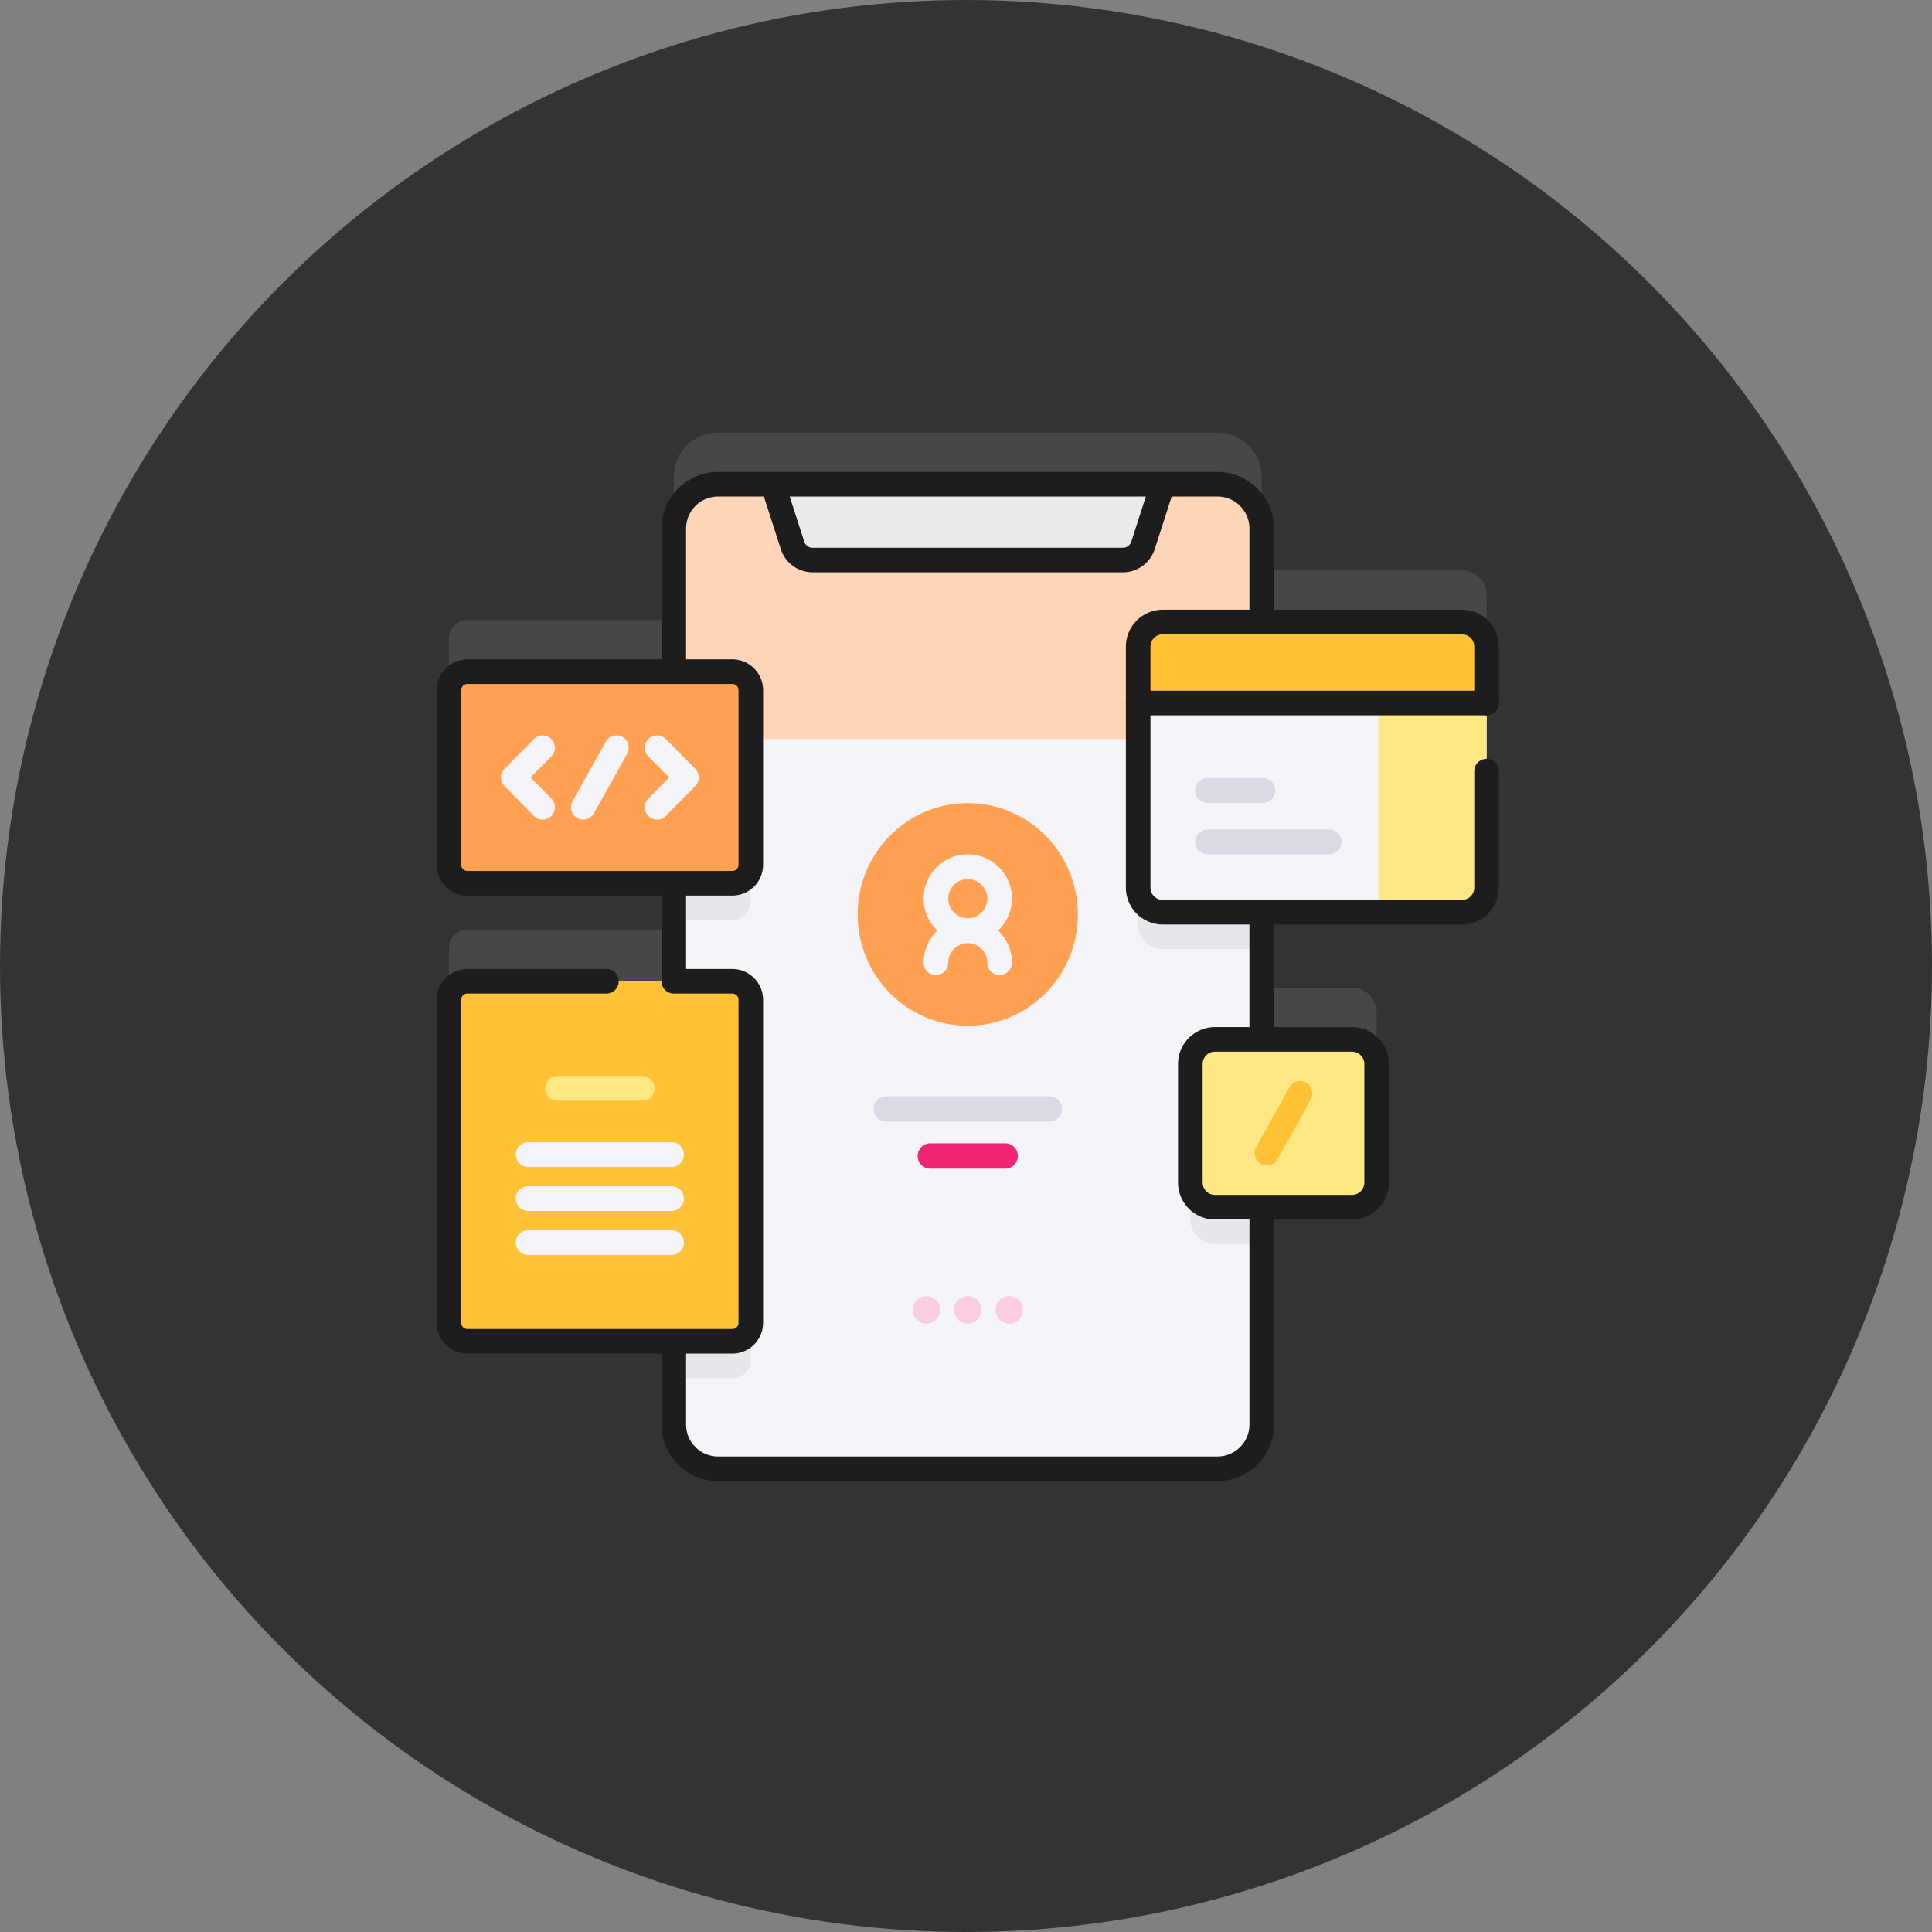
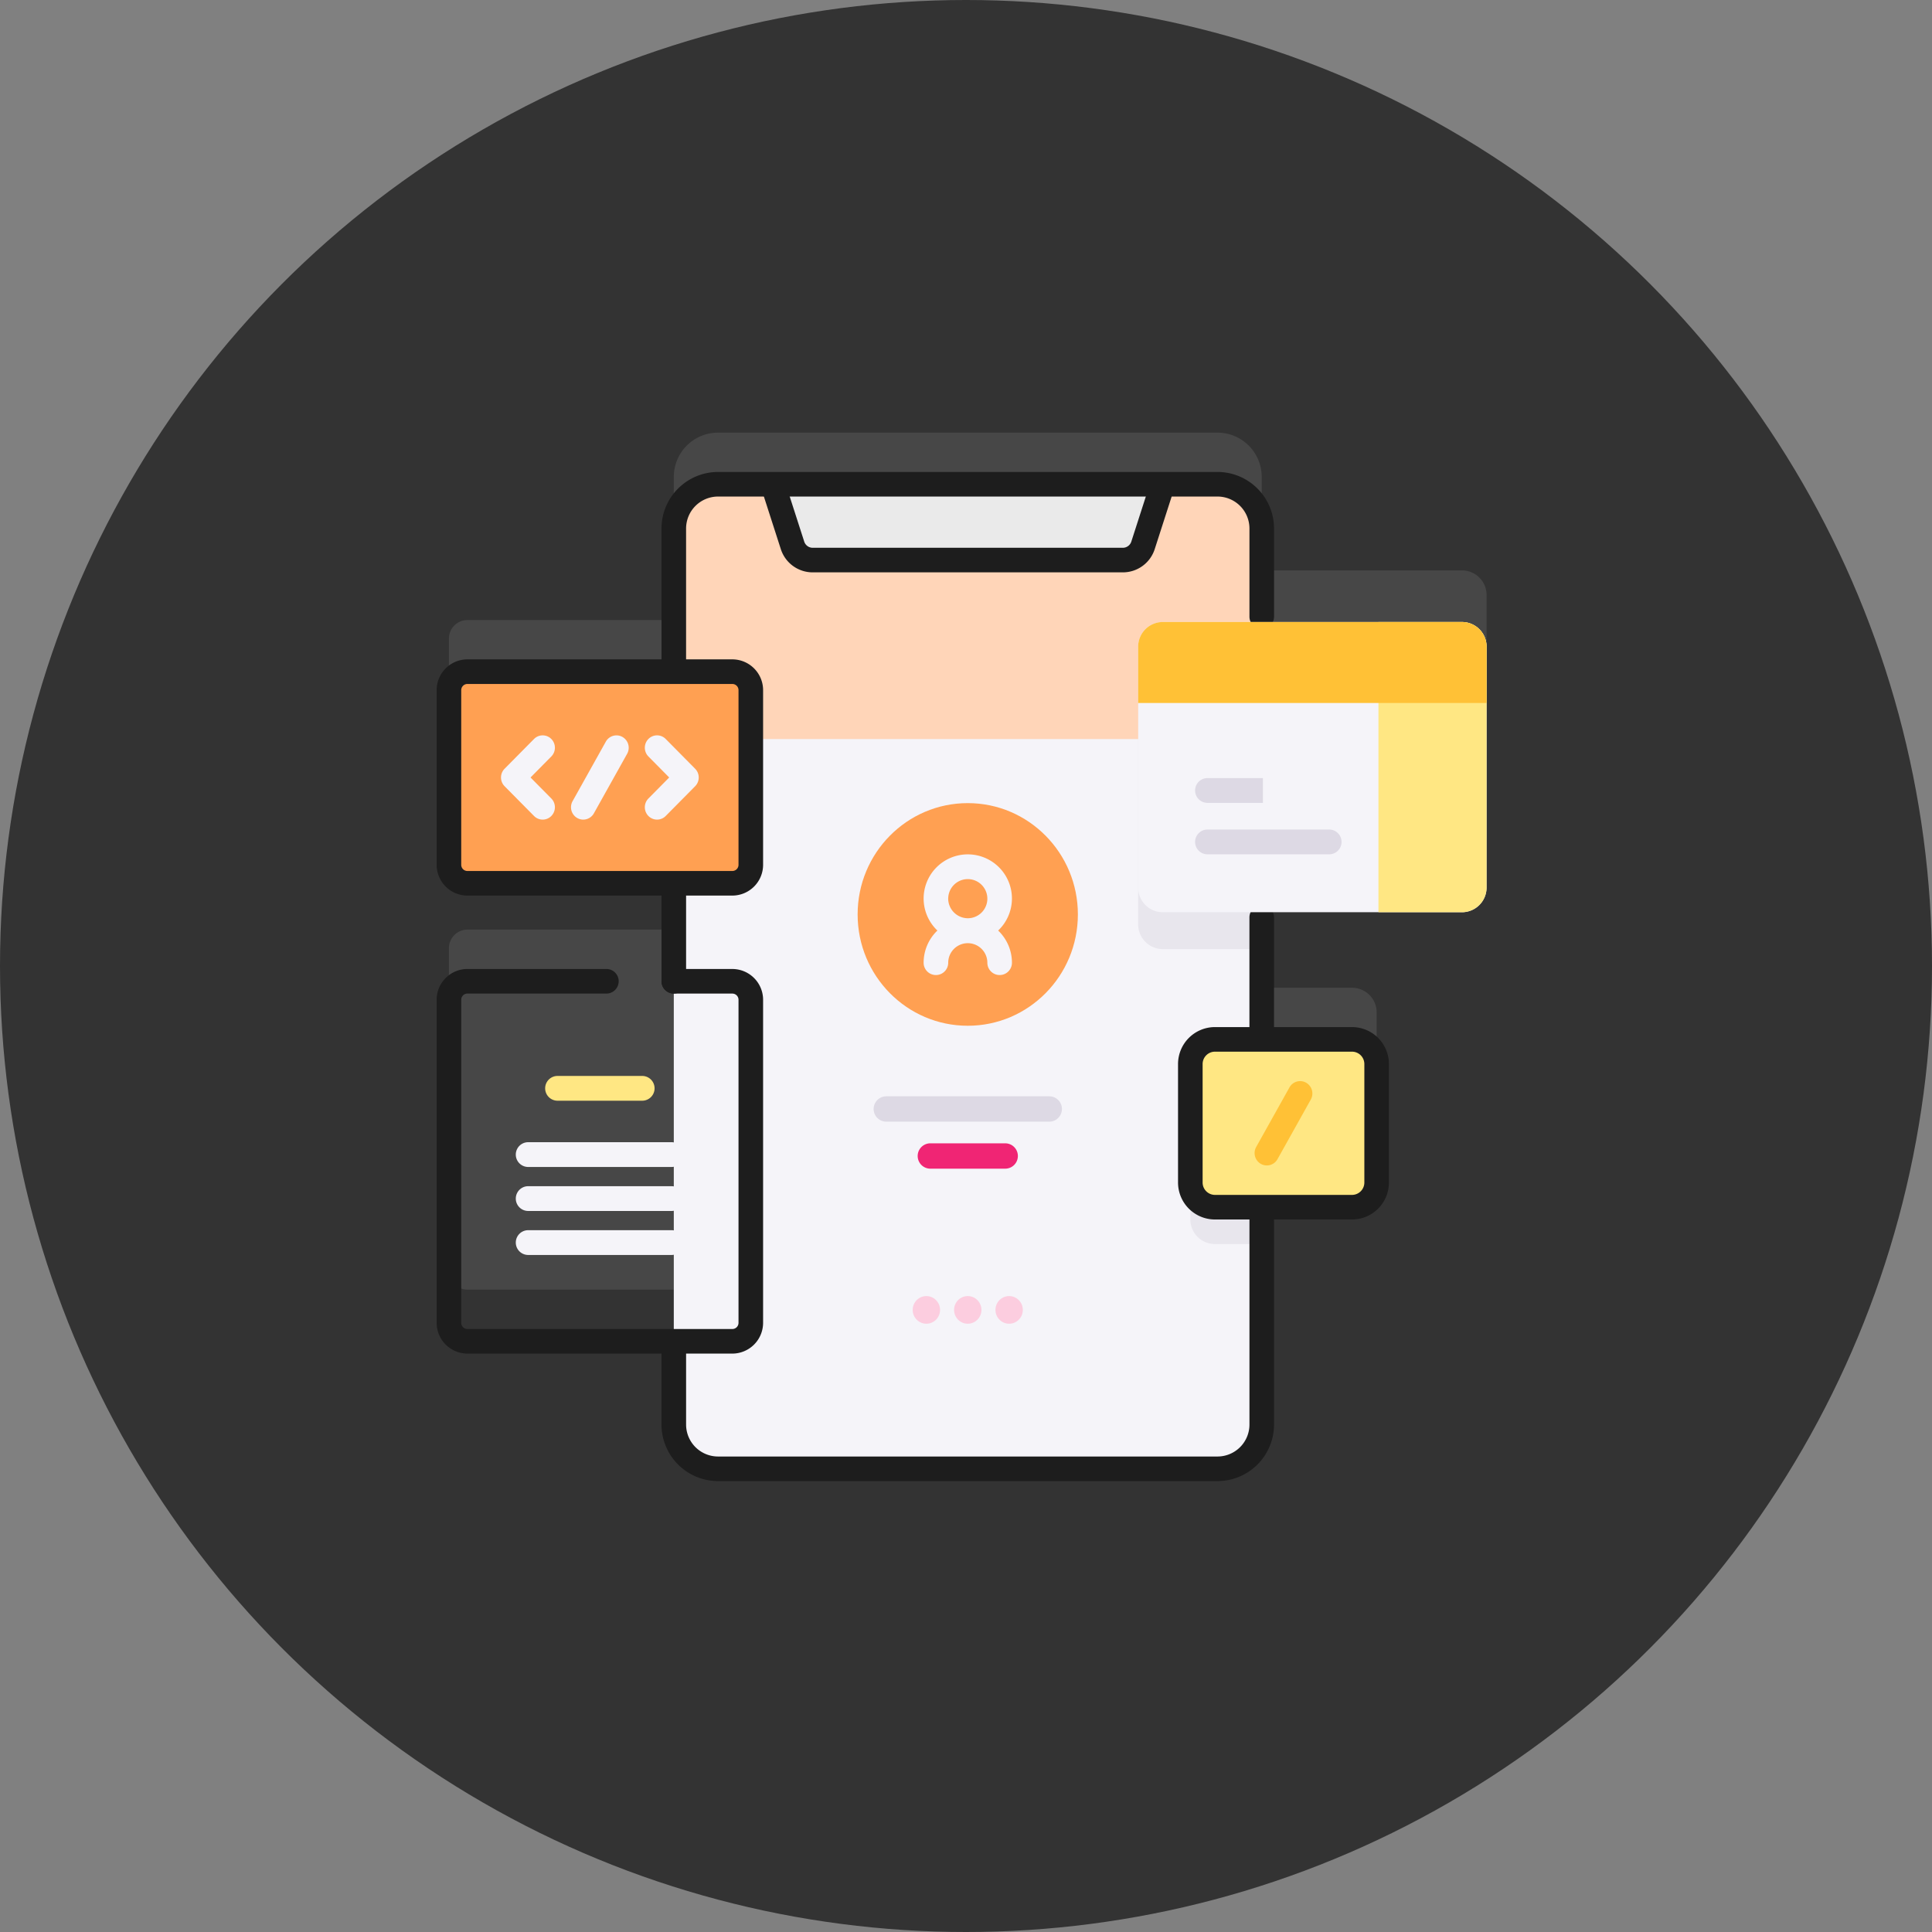
<svg xmlns="http://www.w3.org/2000/svg" id="Component_8_1" data-name="Component 8 – 1" width="250" height="250" viewBox="0 0 250 250">
  <rect x="0" y="0" width="250" height="250" fill="#808080" stroke="none" />
  <circle id="Ellipse_2" data-name="Ellipse 2" cx="125" cy="125" r="125" fill="#333" />
  <g id="profile" transform="translate(23.001 9.815)">
    <path id="Path_41" data-name="Path 41" d="M169.579,63.993H143.673v-12.1a5.725,5.725,0,0,0-5.725-5.725H73.322A5.725,5.725,0,0,0,67.6,51.894V70.421H40.881A2.394,2.394,0,0,0,38.5,72.827V95.4A2.394,2.394,0,0,0,40.881,97.8H67.6v12.678H40.881a2.394,2.394,0,0,0-2.381,2.407v41.775a2.394,2.394,0,0,0,2.381,2.407H67.6v10.774a5.725,5.725,0,0,0,5.725,5.725h64.627a5.725,5.725,0,0,0,5.725-5.725V139.716h11.7a3.186,3.186,0,0,0,3.169-3.2V121.2a3.186,3.186,0,0,0-3.169-3.2h-11.7V101.549h25.906a3.191,3.191,0,0,0,3.191-3.191V67.185a3.191,3.191,0,0,0-3.191-3.191Z" transform="translate(-3.409)" fill="#fff" opacity="0.1" />
    <path id="Path_42" data-name="Path 42" d="M206.029,72.886v115.95a5.725,5.725,0,0,1-5.725,5.725H135.678a5.725,5.725,0,0,1-5.725-5.725V72.886a5.725,5.725,0,0,1,5.725-5.725H200.3A5.725,5.725,0,0,1,206.029,72.886Z" transform="translate(-65.765 -14.313)" fill="#f5f4f9" />
    <path id="Path_43" data-name="Path 43" d="M349.265,307.923v21.716H343.2a3.188,3.188,0,0,1-3.171-3.2V311.129a3.189,3.189,0,0,1,3.171-3.206h6.068Z" transform="translate(-209.001 -178.474)" fill="#e8e6ed" />
-     <path id="Path_44" data-name="Path 44" d="M139.917,160.785v22.568a2.394,2.394,0,0,1-2.379,2.408h-7.585V158.377h7.585a2.394,2.394,0,0,1,2.379,2.408Z" transform="translate(-65.765 -76.508)" fill="#e8e6ed" />
-     <path id="Path_45" data-name="Path 45" d="M139.917,286.7v41.775a2.394,2.394,0,0,1-2.379,2.408h-7.585v-46.59h7.585a2.393,2.393,0,0,1,2.379,2.408Z" transform="translate(-65.765 -162.361)" fill="#e8e6ed" />
    <path id="Path_46" data-name="Path 46" d="M334.8,138.175v37.558H322.007a3.2,3.2,0,0,1-3.193-3.193V141.368a3.2,3.2,0,0,1,3.193-3.193H334.8Z" transform="translate(-194.538 -62.733)" fill="#e8e6ed" />
    <path id="Path_47" data-name="Path 47" d="M206.03,100.129V72.915a5.725,5.725,0,0,0-5.694-5.756H135.647a5.725,5.725,0,0,0-5.694,5.756v27.215Z" transform="translate(-65.765 -14.312)" fill="#ffd5b8" />
    <path id="Path_48" data-name="Path 48" d="M218.137,75.051l2.543-7.893H170.237l2.543,7.893a2.749,2.749,0,0,0,2.611,1.917h40.134A2.749,2.749,0,0,0,218.137,75.051Z" transform="translate(-93.232 -14.311)" fill="#eaeaea" />
    <g id="Group_8" data-name="Group 8" transform="translate(62.597 51.256)">
      <path id="Path_49" data-name="Path 49" d="M212.116,75.149H171.981a4.329,4.329,0,0,1-4.126-3.019l-2.543-7.893a1.591,1.591,0,0,1,3.028-.975l2.543,7.893a1.157,1.157,0,0,0,1.1.814h40.134a1.157,1.157,0,0,0,1.1-.814l2.543-7.893a1.591,1.591,0,0,1,3.028.975l-2.543,7.893A4.329,4.329,0,0,1,212.116,75.149Z" transform="translate(-152.419 -62.157)" fill="#1d1d1d" />
      <path id="Path_50" data-name="Path 50" d="M196.9,394.265H132.268a7.324,7.324,0,0,1-7.315-7.316v-9.944a1.591,1.591,0,1,1,3.182,0v9.944a4.138,4.138,0,0,0,4.134,4.134H196.9a4.139,4.139,0,0,0,4.134-4.134V359.311a1.591,1.591,0,1,1,3.182,0v27.638A7.324,7.324,0,0,1,196.9,394.265Z" transform="translate(-124.953 -263.683)" fill="#1d1d1d" />
      <path id="Path_51" data-name="Path 51" d="M365.657,256.788a1.591,1.591,0,0,1-1.591-1.591V239.926a1.591,1.591,0,0,1,3.182,0V255.2A1.591,1.591,0,0,1,365.657,256.788Z" transform="translate(-287.989 -182.282)" fill="#1d1d1d" />
      <path id="Path_52" data-name="Path 52" d="M126.544,88.639a1.591,1.591,0,0,1-1.591-1.591V69.474a7.324,7.324,0,0,1,7.315-7.315H196.9a7.324,7.324,0,0,1,7.315,7.315V80.881a1.591,1.591,0,1,1-3.182,0V69.474a4.138,4.138,0,0,0-4.134-4.134H132.268a4.139,4.139,0,0,0-4.134,4.134V87.048a1.591,1.591,0,0,1-1.591,1.59Z" transform="translate(-124.953 -62.158)" fill="#1d1d1d" />
      <path id="Path_53" data-name="Path 53" d="M126.544,242.277a1.591,1.591,0,0,1-1.591-1.591V228.926a1.591,1.591,0,1,1,3.182,0v11.761A1.591,1.591,0,0,1,126.544,242.277Z" transform="translate(-124.953 -174.782)" fill="#1d1d1d" />
    </g>
    <ellipse id="Ellipse_7" data-name="Ellipse 7" cx="14.25" cy="14.404" rx="14.25" ry="14.404" transform="translate(87.976 94.109)" fill="#ffa052" />
    <path id="Path_54" data-name="Path 54" d="M241.2,227.4a5.713,5.713,0,1,0-7.863,0,5.759,5.759,0,0,0-1.782,4.167,1.591,1.591,0,1,0,3.182,0,2.532,2.532,0,1,1,5.064,0,1.591,1.591,0,0,0,3.182,0A5.756,5.756,0,0,0,241.2,227.4Zm-6.463-4.167a2.532,2.532,0,1,1,2.532,2.576A2.557,2.557,0,0,1,234.733,223.233Z" transform="translate(-135.039 -116.803)" fill="#f5f4f9" />
    <path id="Path_55" data-name="Path 55" d="M233.982,319.37H212.9a1.64,1.64,0,0,1,0-3.28h21.086a1.64,1.64,0,0,1,0,3.28Z" transform="translate(-121.213 -184.042)" fill="#ddd9e4" />
    <path id="Path_56" data-name="Path 56" d="M240.5,338.486h-9.685a1.64,1.64,0,0,1,0-3.28H240.5a1.64,1.64,0,0,1,0,3.28Z" transform="translate(-133.429 -197.076)" fill="#f02574" />
    <ellipse id="Ellipse_8" data-name="Ellipse 8" cx="1.77" cy="1.789" rx="1.77" ry="1.789" transform="translate(105.811 157.897)" fill="#fccddf" />
    <ellipse id="Ellipse_9" data-name="Ellipse 9" cx="1.77" cy="1.789" rx="1.77" ry="1.789" transform="translate(100.456 157.897)" fill="#fccddf" />
    <ellipse id="Ellipse_10" data-name="Ellipse 10" cx="1.77" cy="1.789" rx="1.77" ry="1.789" transform="translate(95.101 157.897)" fill="#fccddf" />
    <path id="Path_57" data-name="Path 57" d="M360.971,314.647H343.2a3.186,3.186,0,0,1-3.169-3.2V296.135a3.186,3.186,0,0,1,3.169-3.2h17.771a3.186,3.186,0,0,1,3.169,3.2v15.309A3.186,3.186,0,0,1,360.971,314.647Z" transform="translate(-209.005 -168.252)" fill="#ffe783" />
    <path id="Path_58" data-name="Path 58" d="M357.562,312.83H339.791a4.782,4.782,0,0,1-4.76-4.794V292.727a4.782,4.782,0,0,1,4.76-4.794h17.771a4.782,4.782,0,0,1,4.759,4.794v15.309A4.782,4.782,0,0,1,357.562,312.83Zm-17.771-21.715a1.6,1.6,0,0,0-1.578,1.612v15.309a1.6,1.6,0,0,0,1.578,1.612h17.771a1.6,1.6,0,0,0,1.578-1.612V292.727a1.6,1.6,0,0,0-1.578-1.612H339.791Z" transform="translate(-205.595 -164.844)" fill="#1d1d1d" />
    <path id="Path_59" data-name="Path 59" d="M367.752,320.82a1.563,1.563,0,0,1-.777-.207,1.611,1.611,0,0,1-.6-2.182l4.307-7.71a1.575,1.575,0,0,1,2.158-.607,1.611,1.611,0,0,1,.6,2.182l-4.307,7.71A1.581,1.581,0,0,1,367.752,320.82Z" transform="translate(-226.826 -179.826)" fill="#ffc136" />
    <path id="Path_60" data-name="Path 60" d="M75.181,170.769h-34.3a2.394,2.394,0,0,1-2.381-2.407V145.793a2.394,2.394,0,0,1,2.381-2.407h34.3a2.394,2.394,0,0,1,2.381,2.407v22.569A2.394,2.394,0,0,1,75.181,170.769Z" transform="translate(-3.409 -66.286)" fill="#ffa052" />
    <path id="Path_61" data-name="Path 61" d="M71.772,168.95h-34.3a3.989,3.989,0,0,1-3.972-4V142.383a3.989,3.989,0,0,1,3.972-4h34.3a3.989,3.989,0,0,1,3.972,4v22.569A3.989,3.989,0,0,1,71.772,168.95Zm-34.3-27.383a.8.8,0,0,0-.79.816v22.569a.8.8,0,0,0,.79.816h34.3a.8.8,0,0,0,.79-.816V142.383a.8.8,0,0,0-.79-.816Z" transform="translate(0 -62.877)" fill="#1d1d1d" />
    <path id="Path_62" data-name="Path 62" d="M65.069,180.188a1.568,1.568,0,0,1-1.119-.469l-3.81-3.851a1.612,1.612,0,0,1,0-2.262l3.81-3.851a1.571,1.571,0,0,1,2.238,0,1.612,1.612,0,0,1,0,2.262l-2.69,2.72,2.69,2.72a1.612,1.612,0,0,1,0,2.262,1.567,1.567,0,0,1-1.119.469Z" transform="translate(-17.848 -83.946)" fill="#f5f4f9" />
    <path id="Path_63" data-name="Path 63" d="M119.756,169.287a1.568,1.568,0,0,1,1.119.469l3.81,3.851a1.612,1.612,0,0,1,0,2.262l-3.81,3.851a1.571,1.571,0,0,1-2.238,0,1.612,1.612,0,0,1,0-2.262l2.69-2.72-2.69-2.72a1.612,1.612,0,0,1,0-2.262A1.568,1.568,0,0,1,119.756,169.287Z" transform="translate(-57.734 -83.947)" fill="#f5f4f9" />
    <path id="Path_64" data-name="Path 64" d="M89.732,180.188a1.562,1.562,0,0,1-.777-.207,1.609,1.609,0,0,1-.6-2.18l4.3-7.7a1.574,1.574,0,0,1,2.156-.606,1.609,1.609,0,0,1,.6,2.18l-4.3,7.7A1.58,1.58,0,0,1,89.732,180.188Z" transform="translate(-37.263 -83.946)" fill="#f5f4f9" />
-     <path id="Path_65" data-name="Path 65" d="M75.181,315.888h-34.3a2.394,2.394,0,0,1-2.381-2.407V271.707a2.394,2.394,0,0,1,2.381-2.407h34.3a2.394,2.394,0,0,1,2.381,2.407v41.775A2.394,2.394,0,0,1,75.181,315.888Z" transform="translate(-3.409 -152.139)" fill="#ffc136" />
    <path id="Path_66" data-name="Path 66" d="M71.772,314.07h-34.3a3.989,3.989,0,0,1-3.972-4V268.3a3.989,3.989,0,0,1,3.972-4H55.467a1.591,1.591,0,1,1,0,3.182H37.472a.8.8,0,0,0-.79.816v41.775a.8.8,0,0,0,.79.816h34.3a.8.8,0,0,0,.79-.816V268.3a.8.8,0,0,0-.79-.816H64.188a1.591,1.591,0,1,1,0-3.182h7.584a3.989,3.989,0,0,1,3.972,4v41.775A3.989,3.989,0,0,1,71.772,314.07Z" transform="translate(0 -148.73)" fill="#1d1d1d" />
    <path id="Path_67" data-name="Path 67" d="M360.71,160.739h-38.7a3.191,3.191,0,0,1-3.191-3.191V126.374a3.191,3.191,0,0,1,3.191-3.191h38.7a3.191,3.191,0,0,1,3.191,3.191v31.173A3.191,3.191,0,0,1,360.71,160.739Z" transform="translate(-194.54 -52.511)" fill="#f5f4f9" />
    <path id="Path_68" data-name="Path 68" d="M427.36,123.183H416.542v37.556H427.36a3.192,3.192,0,0,0,3.174-3.209V126.392A3.192,3.192,0,0,0,427.36,123.183Z" transform="translate(-261.173 -52.511)" fill="#ffe783" />
    <path id="Path_69" data-name="Path 69" d="M363.9,133.665v-7.273a3.192,3.192,0,0,0-3.174-3.209H321.991a3.192,3.192,0,0,0-3.174,3.209v7.273Z" transform="translate(-194.54 -52.511)" fill="#ffc136" />
-     <path id="Path_70" data-name="Path 70" d="M357.318,158.92H318.582a4.788,4.788,0,0,1-4.765-4.8V122.982a4.788,4.788,0,0,1,4.765-4.8h38.736a4.788,4.788,0,0,1,4.765,4.8v7.273a1.591,1.591,0,1,1-3.182,0v-7.273a1.6,1.6,0,0,0-1.583-1.618H318.582A1.6,1.6,0,0,0,317,122.982v31.139a1.6,1.6,0,0,0,1.583,1.618h38.736a1.6,1.6,0,0,0,1.583-1.618v-15.05a1.591,1.591,0,1,1,3.182,0v15.05A4.788,4.788,0,0,1,357.318,158.92Z" transform="translate(-191.131 -49.102)" fill="#1d1d1d" />
-     <path id="Path_71" data-name="Path 71" d="M360.492,154.31H315.408a1.591,1.591,0,0,1,0-3.182h45.084a1.591,1.591,0,1,1,0,3.182Z" transform="translate(-191.131 -71.565)" fill="#1d1d1d" />
    <path id="Path_72" data-name="Path 72" d="M359.355,210.8H343.612a1.6,1.6,0,0,1,0-3.208h15.743a1.6,1.6,0,0,1,0,3.208Z" transform="translate(-210.364 -110.066)" fill="#ddd9e4" />
-     <path id="Path_73" data-name="Path 73" d="M350.785,189.871h-7.173a1.6,1.6,0,0,1,0-3.208h7.173a1.6,1.6,0,0,1,0,3.208Z" transform="translate(-210.364 -95.794)" fill="#ddd9e4" />
+     <path id="Path_73" data-name="Path 73" d="M350.785,189.871h-7.173a1.6,1.6,0,0,1,0-3.208h7.173Z" transform="translate(-210.364 -95.794)" fill="#ddd9e4" />
    <path id="Path_74" data-name="Path 74" d="M85.885,337.957H67.333a1.6,1.6,0,0,1,0-3.206H85.885a1.6,1.6,0,0,1,0,3.206Z" transform="translate(-21.987 -196.766)" fill="#f5f4f9" />
    <path id="Path_75" data-name="Path 75" d="M90.229,311.01H79.277a1.6,1.6,0,0,1,0-3.206H90.229a1.6,1.6,0,0,1,0,3.206Z" transform="translate(-30.131 -178.393)" fill="#ffe783" />
    <path id="Path_76" data-name="Path 76" d="M85.885,355.85H67.333a1.6,1.6,0,0,1,0-3.206H85.885a1.6,1.6,0,0,1,0,3.206Z" transform="translate(-21.987 -208.966)" fill="#f5f4f9" />
    <path id="Path_77" data-name="Path 77" d="M85.885,373.744H67.333a1.6,1.6,0,0,1,0-3.206H85.885a1.6,1.6,0,0,1,0,3.206Z" transform="translate(-21.987 -221.167)" fill="#f5f4f9" />
  </g>
</svg>